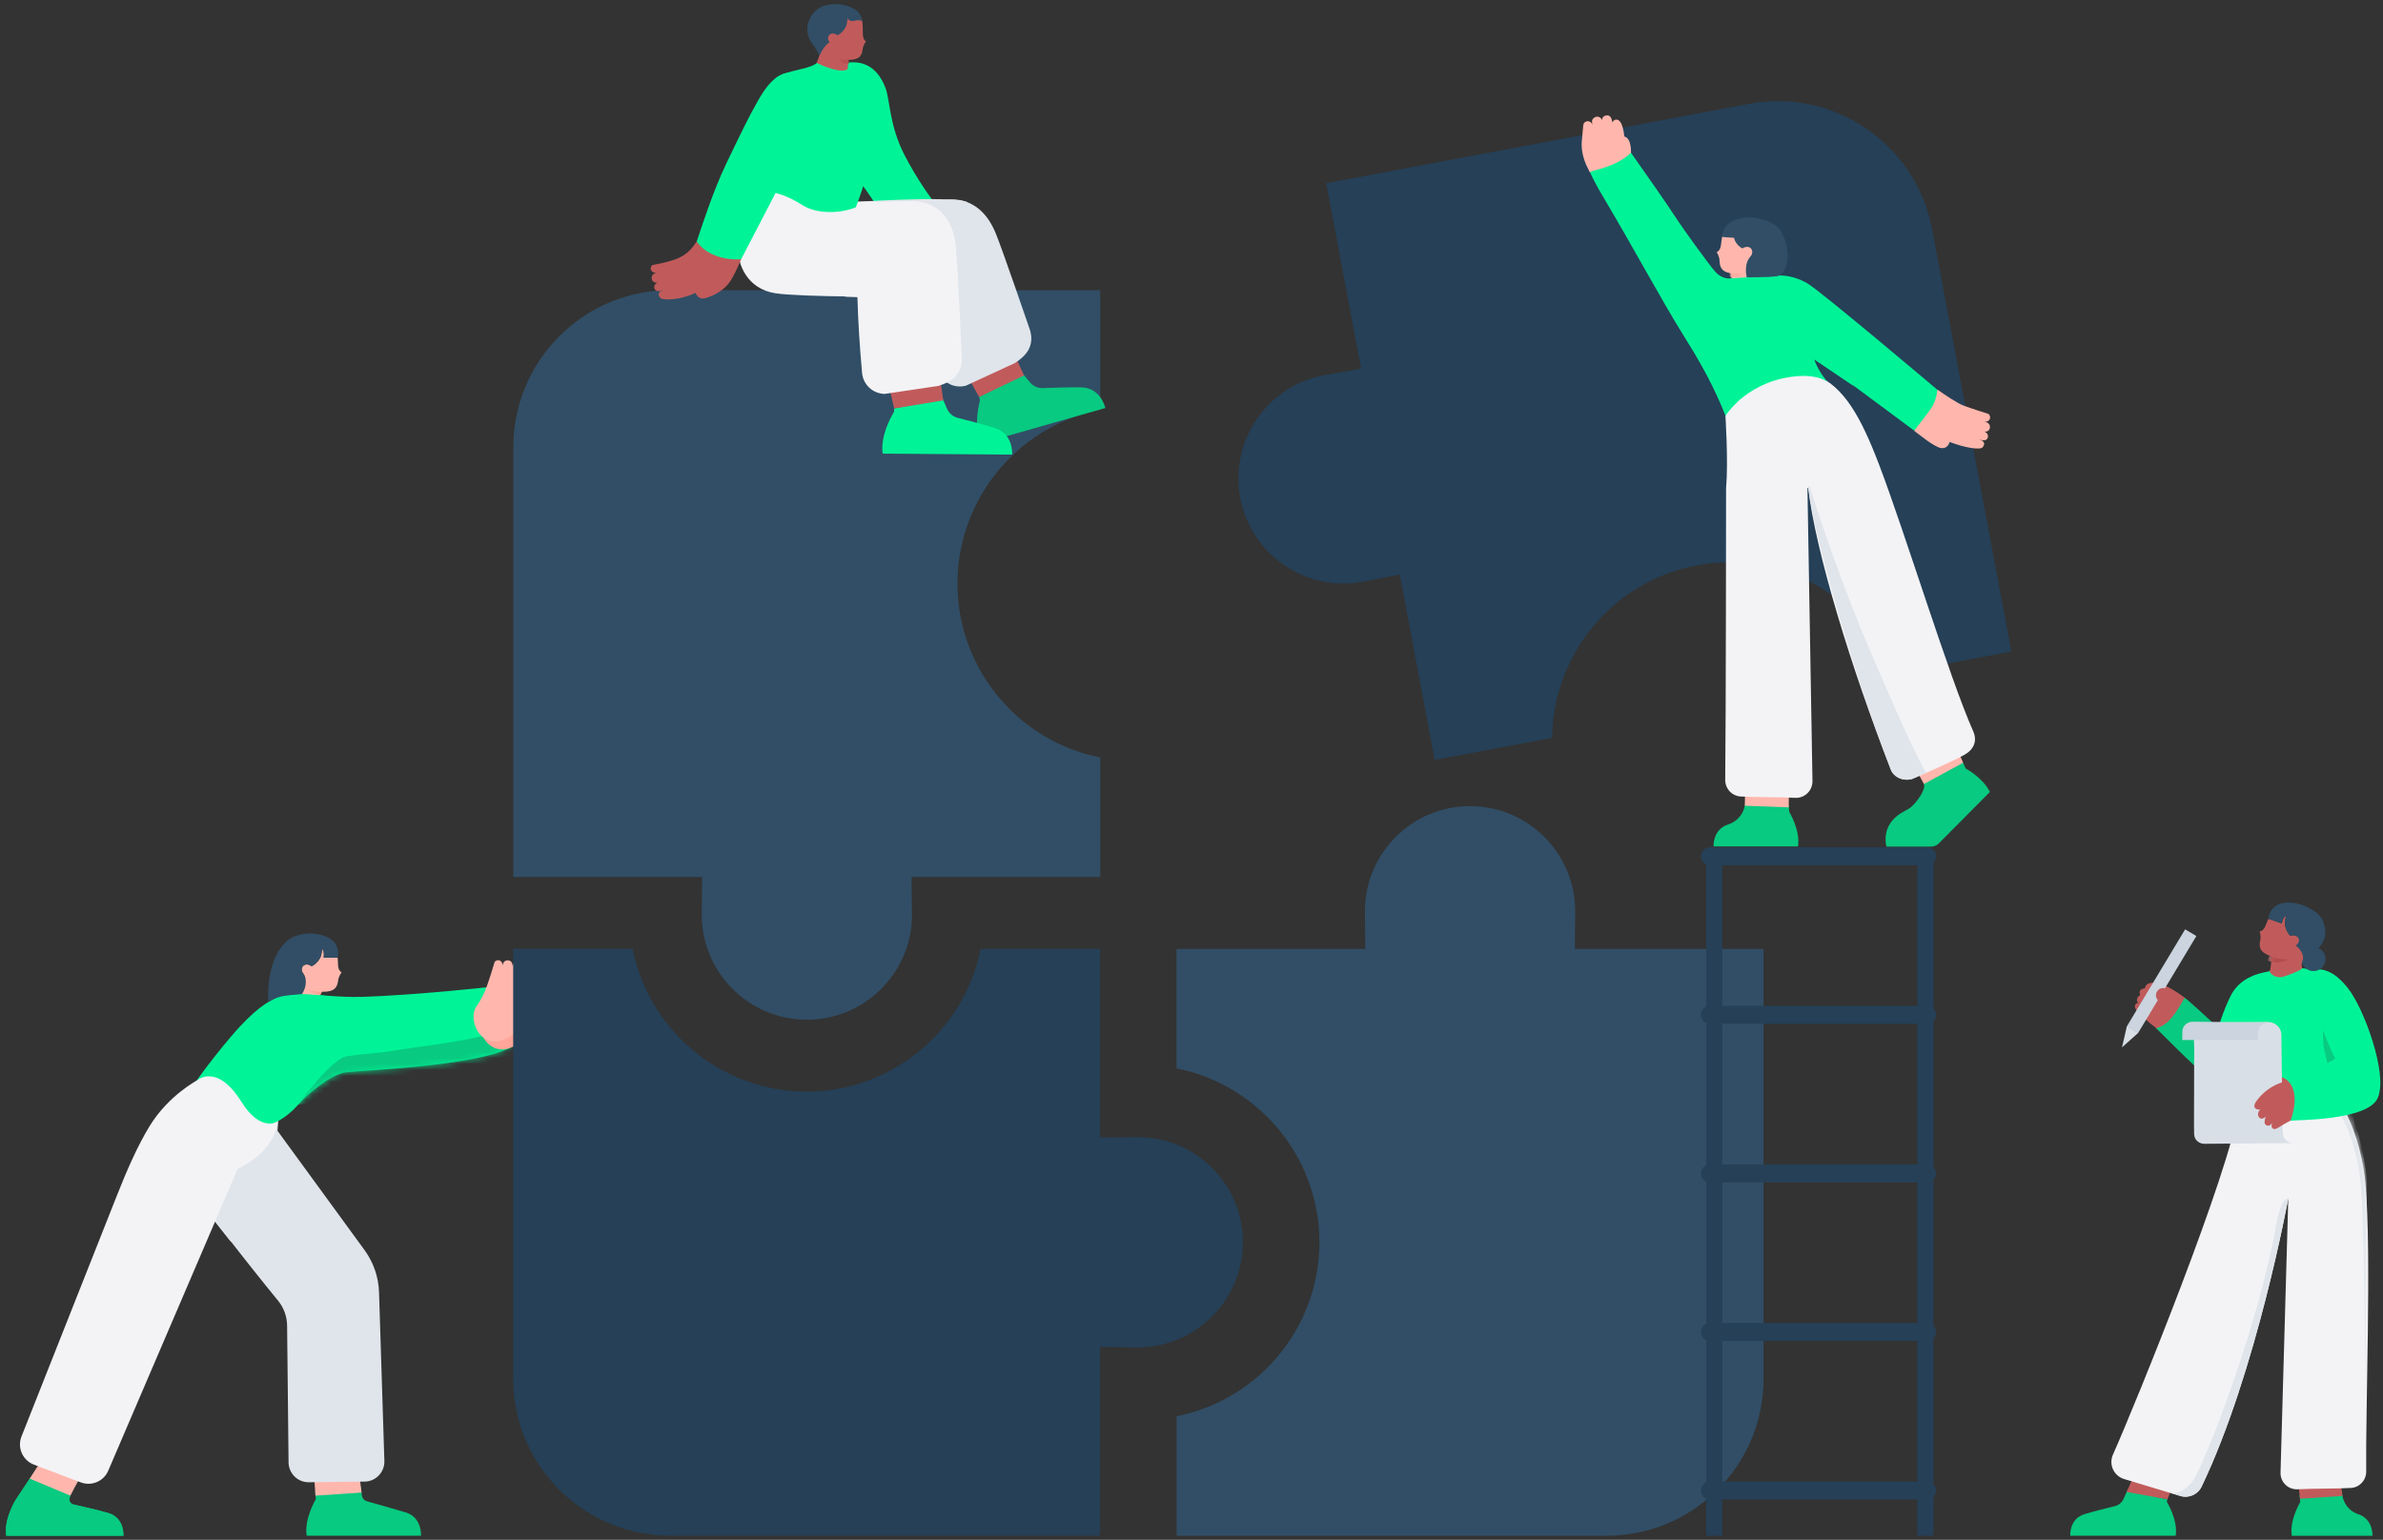
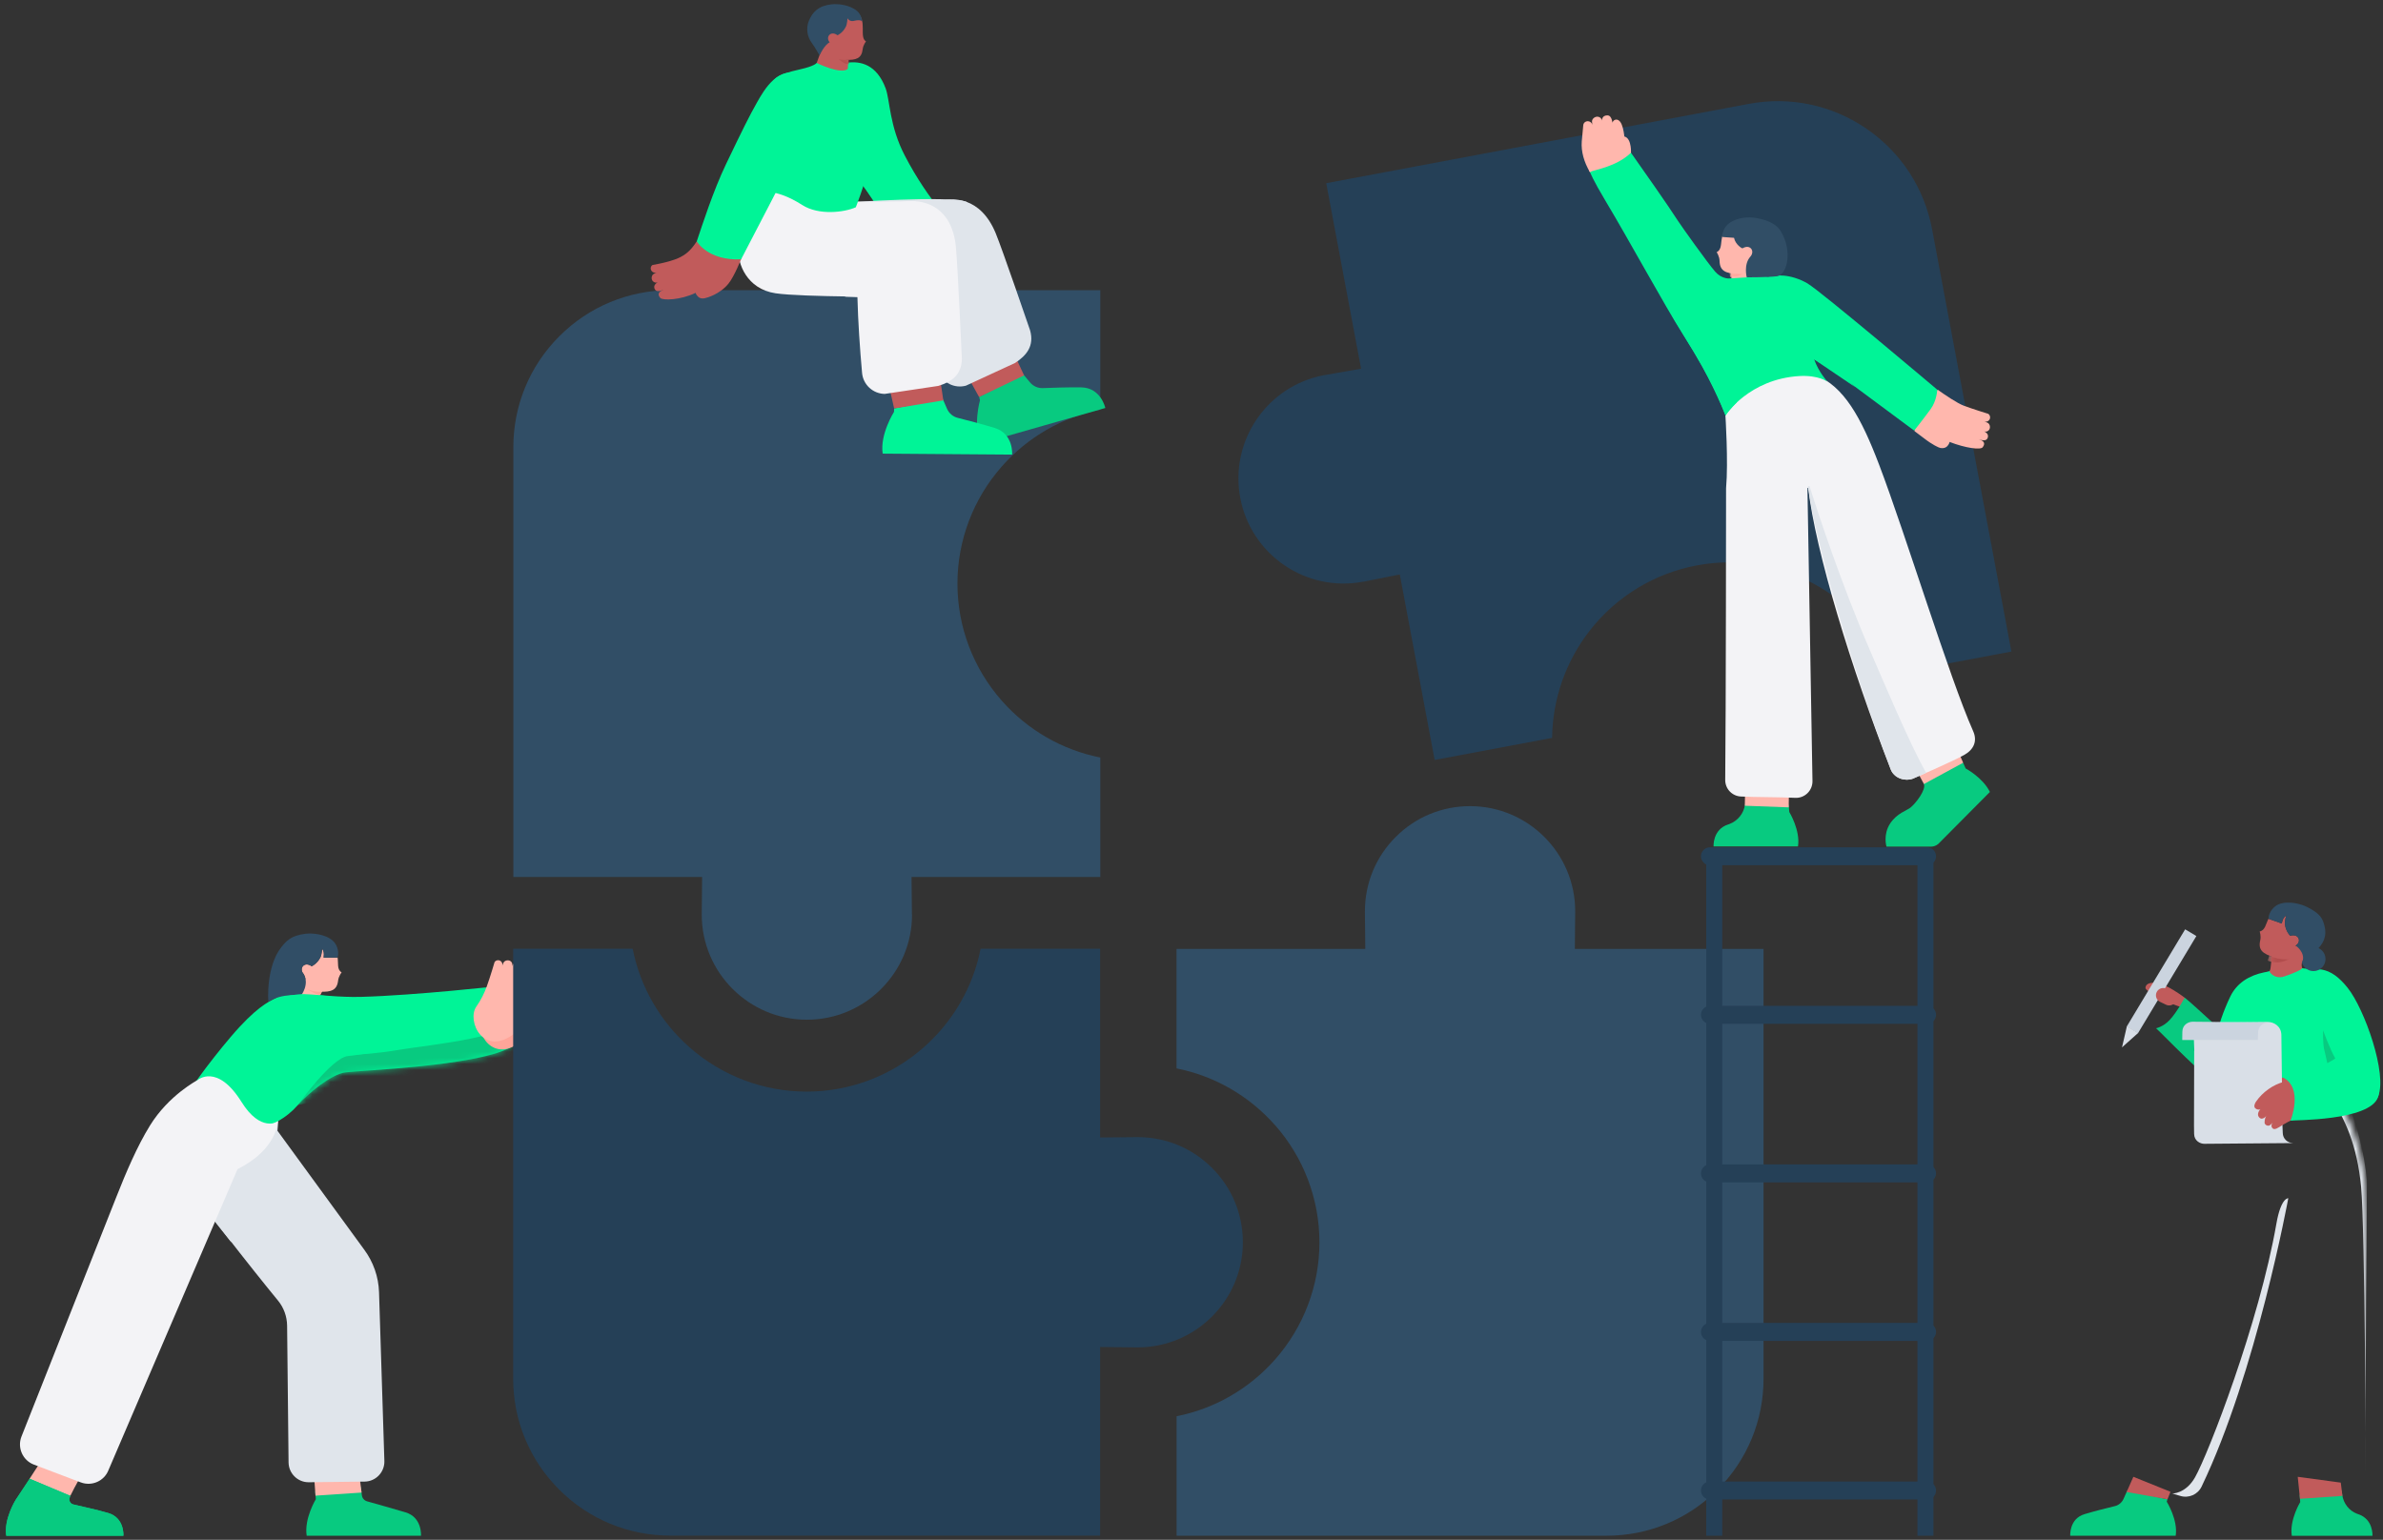
<svg xmlns="http://www.w3.org/2000/svg" width="393" height="254" viewBox="0 0 393 254" fill="none">
  <rect x="0" y="0" width="393" height="254" fill="#333333" stroke="none" />
  <g clip-path="url(#clip0_90_12222)">
    <path d="M69.43 253.33C69.43 253.33 69.65 250.3 66.87 249.47C64.74 248.83 61.89 248.04 60.55 247.66C60.08 247.53 59.74 247.14 59.68 246.66L59.5 245.28L51.98 246L52.09 247.3C52.09 247.3 50.13 250.51 50.58 253.33H69.44H69.43Z" fill="#08CA80" />
    <path d="M59.33 243.83L51.75 242.74L52.03 246.72L59.63 246.21L59.33 243.83Z" fill="#FFB7AD" />
    <path d="M45.77 186.54L60.03 206.09C61.56 208.14 62.43 210.61 62.51 213.16L63.39 240.99C63.45 242.84 61.98 244.38 60.13 244.4L50.93 244.51C49.11 244.53 47.62 243.07 47.59 241.25L47.35 218.68C47.33 217.16 46.8 215.69 45.83 214.52C42.27 210.2 31.06 196.09 29.68 193.2C27.13 187.87 28.87 184.28 28.87 184.28C28.87 184.28 31.61 180.1 39.23 180.21C45.17 180.3 45.09 178.05 45.09 178.05C45.09 178.05 46.52 178.33 45.76 186.54H45.77Z" fill="#E0E5EB" />
    <path d="M38.13 204.91L31.7 196.82L40.62 187.27L38.13 204.91Z" fill="#E0E5EB" />
    <path d="M11.6 246.75C11.6 246.75 12.65 244.57 13.61 243.12L7.16 240.44C7.16 240.44 5.55 242.86 4.88 243.93C4.67 244.26 9.4 246.76 11.59 246.75H11.6Z" fill="#FFB7AD" />
    <path d="M20.35 253.32C20.35 253.32 20.56 250.39 17.87 249.59C15.96 249.02 13.31 248.47 12.09 248.17C11.6 248.05 11.32 247.54 11.49 247.06L11.6 246.75L4.89 243.93L2.58 247.42C2.58 247.42 0.6 250.6 1.03 253.33H20.36L20.35 253.32Z" fill="#08CA80" />
    <path d="M20.35 253.32C20.35 253.32 20.56 250.39 17.87 249.59C15.96 249.02 13.31 248.47 12.09 248.17C11.6 248.05 11.32 247.54 11.49 247.06L11.6 246.75L4.89 243.93L2.58 247.42C2.58 247.42 0.6 250.6 1.03 253.33H20.36L20.35 253.32Z" fill="#08CA80" />
    <path d="M53.15 163.46C51.04 162.59 49.16 160.21 49.16 160.21C49.16 160.21 49.51 162.56 47.96 162.76C47.77 162.79 49.01 164.52 50.23 165.02C51.61 165.58 52.62 165.44 52.56 165.3C52.44 165.05 52.73 164.15 53.15 163.46Z" fill="#FFB7AD" />
    <path d="M52.83 164.1L52.8 164.16C52.8 164.16 52.15 163.99 51.76 163.79C51.37 163.59 50.93 163.37 50.51 162.96C51.14 163.5 52.38 163.14 53.16 163.46C53.04 163.66 52.93 163.88 52.83 164.1Z" fill="#FFA599" />
    <path d="M45.52 164.62C46.139 164.31 48.52 162.56 48.219 163.17C48.219 163.17 49.289 164.62 51.539 164.62C52.52 164.62 52.789 164.2 52.789 164.2C52.84 164.18 55.12 164.29 56.95 165.03C66.609 168.94 82.419 164.39 82.419 164.39C79.769 166.87 85.98 171.85 83.919 172.91C78.21 175.85 59.69 176.57 57.01 176.89C54.609 177.18 50.749 180.44 49.09 182.32C48.16 183.38 47.059 184.28 45.819 184.95C44.779 185.51 43.569 185.94 42.55 185.73C38.13 184.81 29.709 182.75 29.73 182.69C30.349 180.82 34.51 175.21 38.039 171.06C42.15 166.22 44.27 165.24 45.52 164.62Z" fill="#00F497" />
    <mask id="mask0_90_12222" style="mask-type:luminance" maskUnits="userSpaceOnUse" x="29" y="163" width="56" height="23">
      <path d="M45.52 164.62C46.139 164.31 48.52 162.56 48.219 163.17C48.219 163.17 49.289 164.62 51.539 164.62C52.52 164.62 52.789 164.2 52.789 164.2C52.84 164.18 55.12 164.29 56.95 165.03C66.609 168.94 82.419 164.39 82.419 164.39C79.769 166.87 85.98 171.85 83.919 172.91C78.21 175.85 59.69 176.57 57.01 176.89C54.609 177.18 50.749 180.44 49.09 182.32C48.16 183.38 47.059 184.28 45.819 184.95C44.779 185.51 43.569 185.94 42.55 185.73C38.13 184.81 29.709 182.75 29.73 182.69C30.349 180.82 34.51 175.21 38.039 171.06C42.15 166.22 44.27 165.24 45.52 164.62Z" fill="white" />
    </mask>
    <g mask="url(#mask0_90_12222)">
      <path d="M85.739 174.21L49.119 182.29C49.119 182.29 54.719 174.41 57.419 174.2C61.579 173.88 82.319 169.22 82.319 169.22L85.739 174.21Z" fill="#08CA80" />
    </g>
    <path d="M50.04 160.62C50.04 160.62 50.04 160.61 50.03 160.61C49.28 159.72 50.21 158.54 51.39 159.39C51.43 159.42 52.35 158.94 52.86 157.9C53.08 157.44 53.13 156.48 53.13 156.48L53.3 156.82C53.49 157.21 53.39 157.72 53.38 157.98H55.63C55.63 157.98 55.66 157.93 55.67 157.9C55.83 158.91 55.53 159.93 56.34 160.4C56.34 160.4 55.85 161 55.76 161.76C55.58 163.34 54.62 163.66 52.81 163.59C51.79 163.62 50.98 163.33 50.39 163C50.49 162.17 50.46 161.25 50.05 160.63L50.04 160.62Z" fill="#FFB7AD" />
    <path d="M53.37 157.97H55.62C55.93 157.51 55.82 156.02 54.9 155.19C53.6 154.03 51.39 153.91 50.4 154.03C47.91 154.33 47.17 155.3 46.45 156.18C43.82 159.39 44.22 165.27 44.27 165.23C46.56 163.78 49.67 164.19 49.67 164.19C49.67 164.19 51.12 162.32 50.03 160.61C50.03 160.61 50.03 160.6 50.02 160.6C49.27 159.71 50.2 158.53 51.38 159.38C51.42 159.41 52.34 158.93 52.85 157.89C53.07 157.43 53.12 156.47 53.12 156.47L53.29 156.81C53.48 157.2 53.38 157.71 53.37 157.97Z" fill="#314E66" />
    <path d="M86.91 170.77C87.83 169.72 88.64 167.54 88.63 167.25C88.59 166.44 88.18 166.14 87.72 165.97C87.57 165.92 87.44 165.9 87.3 165.9C87.82 162.98 87.66 160.38 87.11 160.1C86.23 159.66 86.02 160.33 85.96 160.6C85.92 160.75 85.87 161.04 85.87 161.04C85.87 161.04 85.91 160.76 85.92 160.58C85.95 160.11 85.83 159.7 85.43 159.59C84.55 159.35 84.37 160.4 84.37 160.4C84.43 160.06 84.24 159.72 83.91 159.58C83.53 159.43 82.97 159.6 82.8 160.04C82.74 160.19 82.67 160.69 82.67 160.69C82.73 160.36 82.54 160.01 82.21 159.88C81.95 159.78 81.68 159.82 81.48 159.98C81.33 160.09 81.25 160.27 81.23 160.46C81.16 161.07 80.93 163.16 80.69 164.65C80.48 165.93 80.14 167.13 79.55 168.42C78.3 171.13 82.32 176.04 86.91 170.77Z" fill="#FFA599" />
    <path d="M50.29 164C52.57 164.07 55.93 164.54 59.59 164.44C68.61 164.19 82.41 162.64 82.41 162.64C81.3 166.1 85.13 165.2 85.67 167.23C86.67 170.91 70.23 172.42 65.92 173.16C59.11 174.34 52.7 174.19 49.81 173.96C46.82 173.72 43.12 173.43 42.59 168.98C42.14 165.19 47.85 163.91 50.28 163.99L50.29 164Z" fill="#00F497" />
    <path d="M84.92 170.41C85.96 169.59 87.22 166.8 87.25 166.53C87.36 165.77 87.02 165.41 86.62 165.17C86.49 165.1 86.37 165.05 86.24 165.03C87.24 162.38 87.45 160.12 87.07 159.57C86.54 158.8 85.87 159.47 85.76 159.7C85.7 159.83 85.75 160.23 85.75 160.23C85.75 160.23 85.84 159.97 85.88 159.81C85.99 159.37 85.95 158.97 85.59 158.8C84.81 158.42 84.46 159.37 84.46 159.37C84.57 159.07 84.46 158.71 84.17 158.53C83.84 158.32 83.29 158.39 83.05 158.77C82.97 158.9 82.82 159.35 82.82 159.35C82.93 159.05 82.82 158.69 82.53 158.51C82.2 158.3 81.76 158.39 81.56 158.72C81.56 158.72 80.86 161.11 80.28 162.71C79.86 163.87 79.33 164.93 78.56 166.04C76.92 168.36 79.71 174.54 84.93 170.41H84.92Z" fill="#FFB7AD" />
    <path d="M39.17 192.87L17.89 242.51C17.18 244.32 15.14 245.22 13.32 244.53L5.59 241.6C3.74 240.9 2.82 238.81 3.54 236.97L19.15 197.54C20.77 193.43 22.61 189.1 24.73 185.67C27.83 180.64 32.6 178.16 32.6 178.16C32.6 178.16 35.81 175.33 39.84 181.79C42.99 186.83 45.78 185.03 45.78 185.03C45.78 185.03 45.79 189.55 39.15 192.87H39.17Z" fill="#F3F3F6" />
    <path d="M150.39 150.87C150.39 150.87 150.39 150.84 150.39 150.83V150.81V150.69L150.35 146.76L150.33 144.67H181.46V124.96C175.2 123.72 169.49 120.44 165.22 115.6C160.5 110.25 157.9 103.39 157.9 96.27C157.9 89.15 160.5 82.29 165.22 76.94C169.49 72.1 175.2 68.82 181.46 67.58V47.87H110.57C103.65 47.87 97.14 50.57 92.25 55.46C87.36 60.35 84.66 66.86 84.66 73.78V144.67H115.79L115.77 146.76L115.73 150.8V150.81C115.73 150.81 115.73 150.85 115.73 150.87C115.73 160.43 123.51 168.21 133.07 168.21C142.63 168.21 150.41 160.43 150.41 150.87H150.39Z" fill="#314E66" />
    <path d="M181.43 222.2L183.52 222.22L187.56 222.26H187.59H187.63C197.19 222.26 204.97 214.48 204.97 204.92C204.97 200.29 203.17 195.93 199.89 192.66C196.61 189.38 192.26 187.58 187.63 187.58H187.59H187.56H187.44L183.52 187.62L181.43 187.64V156.51H161.72C160.48 162.77 157.2 168.48 152.36 172.75C147.01 177.47 140.15 180.07 133.03 180.07C125.91 180.07 119.05 177.47 113.7 172.75C108.86 168.48 105.58 162.77 104.34 156.51H84.63V227.4C84.63 234.32 87.33 240.83 92.22 245.72C97.11 250.61 103.62 253.31 110.54 253.31H181.43V224.28V222.19V222.2Z" fill="#254057" />
    <path d="M210.28 185.6C215 190.95 217.6 197.81 217.6 204.93C217.6 212.05 215 218.91 210.28 224.26C206.01 229.1 200.3 232.38 194.04 233.62V253.33H264.93C271.85 253.33 278.36 250.63 283.25 245.74C288.14 240.85 290.84 234.34 290.84 227.42V156.53H261.81H259.72L259.74 154.44L259.78 150.4V150.39V150.36V150.32C259.78 140.76 252 132.98 242.44 132.98C237.81 132.98 233.45 134.78 230.18 138.06C226.9 141.34 225.1 145.69 225.1 150.32V150.36V150.39V150.51L225.14 154.44L225.16 156.53H194.03V176.24C200.29 177.48 206 180.76 210.27 185.6H210.28Z" fill="#314E66" />
    <path d="M331.72 107.5L318.64 37.83C317.36 31.03 313.51 25.13 307.8 21.22C302.09 17.31 295.19 15.86 288.39 17.14L218.72 30.22L224.08 58.76L224.47 60.82L222.41 61.18L218.43 61.88H218.42C218.42 61.88 218.39 61.88 218.38 61.88C208.98 63.64 202.77 72.72 204.54 82.12C206.3 91.52 215.38 97.73 224.78 95.96C224.79 95.96 224.81 95.96 224.82 95.96H224.83L224.95 95.94L228.8 95.17L230.85 94.76L231.24 96.82L236.6 125.36L255.97 121.72C256.04 115.34 258.21 109.12 262.17 104.03C266.55 98.41 272.82 94.59 279.82 93.27C286.82 91.95 294.04 93.24 300.17 96.89C305.71 100.19 309.99 105.2 312.36 111.12L331.73 107.48L331.72 107.5Z" fill="#254057" />
    <path d="M315.74 71.12C316.17 71.44 316.71 71.84 317.32 72.31C318.69 73.37 319.75 73.86 320.02 73.9C320.78 74.02 321.15 73.68 321.38 73.28C321.46 73.15 321.5 73.03 321.52 72.9C324.16 73.92 326.62 74.25 326.98 73.78C327.55 73.04 326.96 72.72 326.72 72.61C326.59 72.55 326.33 72.45 326.33 72.45C326.33 72.45 326.59 72.54 326.75 72.58C327.19 72.69 327.59 72.66 327.77 72.3C328.15 71.52 327.21 71.16 327.21 71.16C327.51 71.28 327.87 71.16 328.06 70.88C328.27 70.55 328.21 70 327.83 69.76C327.7 69.68 327.25 69.52 327.25 69.52C327.55 69.63 327.91 69.52 328.09 69.24C328.3 68.91 328.21 68.47 327.89 68.26C327.89 68.26 325.51 67.53 323.91 66.94C322.75 66.51 320.67 65.08 319.56 64.29C319.1 64.66 315.26 67.91 315.74 71.11V71.12Z" fill="#FFB7AD" />
    <path d="M311.11 139.63C311.11 139.63 310.51 137.66 311.74 135.81C312.85 134.15 314.46 133.71 315.07 133.22C315.99 132.48 317.66 130.26 317.29 129.34C316.61 127.63 323.76 125.83 323.76 125.83L324.17 126.76C324.17 126.76 327 128.26 328.17 130.64L319.66 139.21C319.32 139.5 318.89 139.66 318.45 139.66H311.11V139.63Z" fill="#08CA80" />
    <path d="M314.7 124.52L322.46 122.86L323.76 125.82L317.29 129.33L314.7 124.52Z" fill="#FFB7AD" />
    <path d="M282.6 139.62C282.6 139.62 282.41 136.83 285.03 135.99C285.09 135.97 285.15 135.95 285.21 135.93C286.58 135.42 287.59 134.17 287.78 132.73H294.98L295.09 133.95C295.09 133.95 296.94 136.97 296.52 139.63H282.6V139.62Z" fill="#08CA80" />
    <path d="M287.8 130.43L295.04 129.45L294.99 133.18L287.75 132.91L287.8 130.43Z" fill="#FFB7AD" />
    <path d="M284.66 80.54C285.05 76.16 284.55 68.49 284.55 68.49C285.48 64.75 292.32 62.02 292.32 62.02C292.32 62.02 293.57 59.59 299.35 61.84C304.09 63.68 306.93 68.87 309.89 76.63C314.24 88.05 321.46 111.73 325.41 120.61C326.14 122.25 325.51 123.65 323.94 124.53C321.92 125.66 315.39 128.48 315.39 128.48C313.97 128.92 312.34 128.3 311.81 126.92C305.27 110.11 299.42 91.02 298.21 80.53C298.21 80.45 298.08 80.46 298.08 80.53L298.91 128.83C298.94 130.42 297.62 131.7 296.04 131.61C293.45 131.47 289.58 131.52 287.09 131.39C285.63 131.31 284.5 130.1 284.52 128.64C284.64 118.16 284.66 80.59 284.66 80.55V80.54Z" fill="#F3F3F6" />
    <mask id="mask1_90_12222" style="mask-type:luminance" maskUnits="userSpaceOnUse" x="285" y="43" width="6" height="6">
      <path d="M285.43 44.46C287.79 44.49 290.47 43.5 290.47 43.5C290.47 43.5 290.47 44.94 290.84 45.93C290.91 46.12 289.26 46.44 287.4 47.1C285.95 47.61 286.22 48.34 285.85 48.15C285.59 48.02 285.55 45.28 285.43 44.46Z" fill="white" />
    </mask>
    <g mask="url(#mask1_90_12222)">
      <path d="M285.25 44.75C287.97 44.75 288.43 42.83 288.43 42.83C288.43 42.83 288.52 45.22 286.47 45.53C285.63 45.65 285.94 45.61 285.32 45.7C285.32 45.7 285.23 44.75 285.25 44.75Z" fill="#FFB7AD" />
    </g>
    <path d="M285.43 44.46C287.79 44.49 290.47 43.5 290.47 43.5C290.47 43.5 290.47 44.94 290.84 45.93C290.91 46.12 289.26 46.44 287.4 47.1C285.95 47.61 286.22 48.34 285.85 48.15C285.59 48.02 285.55 45.28 285.43 44.46Z" fill="#FFB7AD" />
    <mask id="mask2_90_12222" style="mask-type:luminance" maskUnits="userSpaceOnUse" x="285" y="43" width="6" height="6">
      <path d="M285.43 44.46C287.79 44.49 290.47 43.5 290.47 43.5C290.47 43.5 290.47 44.94 290.84 45.93C290.91 46.12 289.26 46.44 287.4 47.1C285.95 47.61 286.22 48.34 285.85 48.15C285.59 48.02 285.55 45.28 285.43 44.46Z" fill="white" />
    </mask>
    <g mask="url(#mask2_90_12222)">
      <path d="M285.25 44.75C287.97 44.75 288.43 42.83 288.43 42.83C288.43 42.83 288.52 45.22 286.47 45.53C285.63 45.65 285.94 45.61 285.32 45.7C285.32 45.7 285.23 44.75 285.25 44.75Z" fill="#FFA599" />
    </g>
    <path d="M285.279 37.44C285.279 37.44 289.109 35.87 288.789 37.7C288.599 38.82 288.299 40.13 289.389 39.69C290.299 39.32 290.579 41.52 289.689 42.42C289.199 42.92 290.259 43.96 290.259 43.96C290.259 43.96 288.819 45.45 286.479 45.18C284.599 45.1 283.629 44.69 283.589 43.05C283.569 42.26 283.109 41.6 283.109 41.6C284.499 40.92 283.109 38.58 285.289 37.45L285.279 37.44Z" fill="#FFB7AD" />
    <path d="M298.13 46.77C295.15 45.07 292.79 45.38 291.59 45.64C291.24 45.57 291.02 45.57 291.02 45.57C291.02 45.57 288.06 45.75 285.1 45.94C285.1 45.94 283.88 45.97 282.88 44.83C281.64 43.42 277.29 37.3 276.78 36.51C275.12 33.92 270.77 27.74 268.98 25.2C268.42 24.41 267.17 22.77 264.1 25.35C262.87 26.38 262.2 28.35 262.2 28.35C262.2 28.35 262.69 29.66 264.75 33.09C268.63 39.56 274.52 50.39 277.49 55.07C282.67 63.21 283.81 66.65 284.55 68.5C284.55 68.5 288.44 62.52 296.75 62.03C299.89 61.85 301.37 62.95 301.37 62.95C301.37 62.95 299.91 61.37 299.18 59.25C301.85 60.77 304.35 62.62 304.35 62.62L315.68 71.03C315.68 71.03 316.88 69.55 318.4 67.48C319.42 66.09 319.49 64.28 319.49 64.28C319.49 64.28 300.19 47.96 298.12 46.78L298.13 46.77Z" fill="#00F497" />
    <path d="M268.98 25.2C269 24.98 269.05 22.08 267.32 22.55C266.58 22.75 262.38 21.1 261.29 21.96C260.87 22.29 262.64 25.01 262.95 25.05C264.81 25.23 261.19 27.41 262.21 28.37C262.75 28.04 266.48 27.59 268.97 25.21L268.98 25.2Z" fill="#FFB7AD" />
    <path d="M266.92 19.82C266.22 19.48 265.89 20.17 265.93 20.28C265.93 20.28 265.89 20 265.84 19.83C265.72 19.38 265.49 19.02 265.06 19.03C264.13 19.05 264.2 19.89 264.2 19.89C264.16 19.56 263.87 19.28 263.5 19.25C263.08 19.21 262.59 19.53 262.55 19.99C262.54 20.15 262.62 20.64 262.62 20.64C262.57 20.31 262.29 20.03 261.93 20C261.51 19.96 261.14 20.25 261.11 20.65C261.11 20.65 260.91 22.73 260.86 23.34C260.74 24.98 261.22 26.71 262.19 28.36C262.68 28.56 265.11 24.05 267.95 23.29C267.95 23.29 267.83 20.29 266.91 19.84L266.92 19.82Z" fill="#FFB7AD" />
    <path d="M284 39.09C284 38.72 284.2 37.56 285.11 36.87C286.55 35.78 288.52 35.77 289.55 35.95C291.77 36.32 293.03 37.09 293.65 38.09C295.71 41.41 294.73 45.36 293.06 45.57C291.58 45.75 288.07 45.75 288.07 45.75C288.07 45.75 287.51 43.63 288.66 42.34C289.47 41.44 288.65 40.19 287.36 40.97C287.32 41 286.21 40.38 285.97 39.23L283.99 39.09H284Z" fill="#314E66" />
    <path d="M299.14 59.26C299.14 59.26 297.39 54.46 296.74 53.36C298.92 56.21 301.9 60.36 305.95 63.86L299.13 59.25L299.14 59.26Z" fill="#00F497" />
    <path d="M298.45 80.29C299.66 84.11 303.53 96.03 308.41 107.32C310.49 112.12 314.99 122.83 317.66 127.48C317.66 127.48 317.21 127.68 316.56 127.98C315.86 128.28 315.4 128.47 315.4 128.47C313.98 128.91 312.35 128.29 311.82 126.91C304.73 108.43 299.08 87.39 298.28 80.89C298.28 80.84 298.24 80.82 298.2 80.81L298.17 80.34C298.16 80.16 298.41 80.11 298.47 80.28L298.45 80.29Z" fill="#E0E5EB" />
    <path d="M284.56 68.57V68.49C284.56 68.49 282.63 63.6 279.62 58.52C278.73 57.03 277.05 54.26 275.75 52.07C280.11 57.78 284.96 60.97 286.42 66.39C286.42 66.41 285.33 67.41 284.57 68.56L284.56 68.57Z" fill="#00F497" />
    <path fill-rule="evenodd" clip-rule="evenodd" d="M281.39 253.33V141.25H284.03V253.33H281.39Z" fill="#254057" />
    <path fill-rule="evenodd" clip-rule="evenodd" d="M316.22 253.33V141.25H318.86V253.33H316.22Z" fill="#254057" />
    <path d="M317.81 139.77H282C281.182 139.77 280.52 140.433 280.52 141.25C280.52 142.067 281.182 142.73 282 142.73H317.81C318.627 142.73 319.29 142.067 319.29 141.25C319.29 140.433 318.627 139.77 317.81 139.77Z" fill="#254057" />
    <path d="M317.81 165.92H282C281.182 165.92 280.52 166.583 280.52 167.4C280.52 168.217 281.182 168.88 282 168.88H317.81C318.627 168.88 319.29 168.217 319.29 167.4C319.29 166.583 318.627 165.92 317.81 165.92Z" fill="#254057" />
    <path d="M317.81 192.08H282C281.182 192.08 280.52 192.743 280.52 193.56C280.52 194.377 281.182 195.04 282 195.04H317.81C318.627 195.04 319.29 194.377 319.29 193.56C319.29 192.743 318.627 192.08 317.81 192.08Z" fill="#254057" />
    <path d="M317.81 218.23H282C281.182 218.23 280.52 218.893 280.52 219.71C280.52 220.527 281.182 221.19 282 221.19H317.81C318.627 221.19 319.29 220.527 319.29 219.71C319.29 218.893 318.627 218.23 317.81 218.23Z" fill="#254057" />
    <path d="M317.81 244.39H282C281.182 244.39 280.52 245.053 280.52 245.87C280.52 246.687 281.182 247.35 282 247.35H317.81C318.627 247.35 319.29 246.687 319.29 245.87C319.29 245.053 318.627 244.39 317.81 244.39Z" fill="#254057" />
    <path d="M139.799 25.6C136.989 19.49 135.439 12.01 135.439 12.01C135.439 12.01 143.119 6.75 146.049 14.55C146.779 16.48 146.659 20.76 149.219 25.67C153.219 33.37 157.639 37.53 157.639 37.53C154.359 37.35 151.249 41.86 151.249 41.86C147.449 37.67 143.419 33.47 139.799 25.6Z" fill="#00F497" />
    <path d="M157.65 37.52C154.18 36.6 151.58 41.36 151.26 41.85C152.15 42.87 153.78 44.94 154.33 46.05C155.08 47.58 156.04 49.87 156.04 49.87C156.28 50.17 156.72 50.22 157.03 49.97C157.3 49.76 157.37 49.39 157.23 49.1C157.23 49.1 157.43 49.53 157.52 49.65C157.8 50.01 158.35 50.01 158.66 49.77C158.93 49.56 159 49.19 158.86 48.9C158.86 48.9 159.31 49.81 160.05 49.35C160.39 49.14 160.38 48.74 160.22 48.31C160.16 48.15 160.05 47.91 160.05 47.91C160.05 47.91 160.18 48.16 160.25 48.28C160.38 48.5 160.76 49.06 161.44 48.42C161.86 48.02 161.3 45.61 160.02 43.09C160.14 43.06 160.26 43 160.38 42.91C160.75 42.63 161.05 42.24 160.86 41.49C160.79 41.23 158.04 37.92 157.68 37.52H157.65Z" fill="#C15B5B" />
    <path d="M182.29 67.31C182.29 67.31 181.58 63.95 178.31 63.9C176.06 63.87 173.48 63.96 171.98 64.02C171.17 64.05 170.4 63.71 169.88 63.09L168.72 61.71L161.48 65.48L161.62 66.02C161.62 66.02 160.41 70.23 161.77 73.16L182.3 67.3L182.29 67.31Z" fill="#08CA80" />
    <path d="M167.24 58.36L158.82 60.7L161.47 65.49L168.89 61.93L167.24 58.36Z" fill="#C15B5B" />
    <path d="M154.29 33.42C150.7 34.82 148.47 37.92 148.8 42C149.13 46.14 151.77 53.78 154.75 61.34C155.46 63.15 157.43 64.13 159.3 63.62L167.41 59.87C169.27 58.65 170.61 57.09 169.88 54.49C169.88 54.49 165.29 41.07 164.2 38.45C161.73 32.48 157.08 32.33 154.28 33.42H154.29Z" fill="#E0E5EB" />
    <path d="M124.3 38.1L124.04 35.46C124.04 35.46 134.47 22.74 137.06 29.24C137.68 30.79 138.36 31.9 138.82 32.55C139.12 32.97 139.56 33.26 140.07 33.37C140.07 33.37 156.22 32.27 159.26 33.25C162.09 34.17 154.56 49.52 154.56 49.52L139.44 48.95L124.3 38.1Z" fill="#E0E5EB" />
    <path d="M166.92 74.99C166.92 74.99 167.19 71.57 164.06 70.6C161.91 69.94 159.41 69.3 157.95 68.93C157.17 68.74 156.52 68.19 156.19 67.45L155.47 65.8L147.46 67.38L147.44 67.94C147.44 67.94 145.09 71.64 145.57 74.83L166.92 74.99Z" fill="#00F497" />
    <path d="M155 62.16L146.25 62.04L147.46 67.38L155.57 66.05L155 62.16Z" fill="#C15B5B" />
    <path d="M149.58 33.2C145.74 33.53 142.67 35.64 141.83 39.65C140.98 43.71 141.44 53.41 142.17 61.51C142.34 63.45 143.95 64.94 145.9 64.98L154.74 63.66C156.86 63.02 158.6 61.89 158.63 59.19C158.63 59.19 157.93 43.4 157.63 40.58C156.94 34.16 152.58 32.94 149.59 33.2H149.58Z" fill="#F3F3F6" />
    <path d="M121.779 41.14C122.099 36.09 125.029 31.77 125.029 31.77C125.169 32.12 125.429 28.51 127.079 28.65C130.899 28.97 131.279 31.65 136.169 32.93C138.409 33.51 150.869 33.18 150.869 33.18C153.699 34.1 148.639 48.95 148.639 48.95C148.639 48.95 132.279 49.03 127.909 48.38C123.119 47.67 121.639 43.42 121.779 41.14Z" fill="#F3F3F6" />
    <path d="M141.68 29.81L143.78 32.62L144.34 23.13C144.34 23.13 142.18 25.52 138.04 26.29C136.84 26.51 141.68 29.81 141.68 29.81Z" fill="#00F497" />
    <path d="M139.96 9.85C137.84 9.71 135.79 7.37 135.79 7.37L134.68 10.4C134.68 10.4 137.21 13.48 138.44 13.56C139.22 13.61 139.7 13.05 139.7 13.05C139.7 13.05 139.89 12.55 139.83 11.91C139.79 11.53 139.84 10.37 139.96 9.84V9.85Z" fill="#C15B5B" />
    <mask id="mask3_90_12222" style="mask-type:luminance" maskUnits="userSpaceOnUse" x="134" y="7" width="6" height="7">
      <path d="M139.96 9.85C137.84 9.71 135.79 7.37 135.79 7.37L134.68 10.4C134.68 10.4 137.21 13.48 138.44 13.56C139.22 13.61 139.7 13.05 139.7 13.05C139.7 13.05 139.89 12.55 139.83 11.91C139.79 11.53 139.84 10.37 139.96 9.84V9.85Z" fill="white" />
    </mask>
    <g mask="url(#mask3_90_12222)">
      <path d="M140.159 9.85C138.069 9.7 137.189 8.5 137.189 8.5C137.189 8.5 138.269 9.91 139.179 10.39C139.549 10.58 140.049 10.59 140.049 10.59C140.049 10.59 140.179 9.85 140.159 9.85Z" fill="#B24D4D" />
    </g>
    <path d="M141.23 2.06C141.23 2.06 137.73 1.13 137.88 2.83C137.97 3.88 138.15 5.1 137.18 4.61C136.38 4.2 134.54 5.59 135.29 6.48C135.71 6.97 135.67 8.63 135.67 8.63C135.67 8.63 137.27 9.94 139.45 9.87C141.18 9.94 142.1 9.64 142.27 8.13C142.35 7.41 142.82 6.83 142.82 6.83C141.6 6.1 143.15 3.26 141.23 2.06Z" fill="#C15B5B" />
    <path d="M125.03 31.77C125.03 31.77 127.58 30.79 132.31 33.82C135.03 35.56 139.23 35.04 141.14 34.19C141.14 34.19 146.31 21.07 144.5 16.15C143.57 12.46 140.07 10.58 140.09 10.66C140.22 11.12 140.18 11.06 139.86 11.34C138.71 12.39 134.68 10.38 134.68 10.38C134.68 10.38 134.42 10.89 131.9 11.45C127.95 12.33 127.43 13.01 127.22 14.4C127.22 14.4 125.99 28.64 125.02 31.76L125.03 31.77Z" fill="#00F497" />
    <path d="M142.2 3.55C142.2 3.55 142.11 2.44 141.35 1.81C140.07 0.75 138.12 0.61 137.17 0.71C135.04 0.93 134 1.95 133.39 3.45C132.88 4.71 133.14 6.11 133.9 7.11C134.31 7.65 135.16 9.13 135.16 9.13C135.16 9.13 135.93 7.42 136.83 6.98C136.09 6.13 136.99 4.98 138.11 5.81C138.15 5.84 139.03 5.38 139.51 4.38C139.72 3.94 139.77 3.02 139.77 3.02C139.95 3.33 140.34 3.57 140.84 3.44C141.97 3.16 142.2 3.54 142.2 3.54V3.55Z" fill="#314E66" />
    <path d="M122.22 42.78C123.23 39.33 116.71 38.29 114.91 39.81C113.86 41.42 113.02 42.04 111.9 42.56C110.35 43.27 107.59 43.72 107.59 43.72C107.28 43.95 107.23 44.39 107.47 44.71C107.68 44.98 108.04 45.07 108.33 44.93C108.33 44.93 107.9 45.12 107.77 45.21C107.41 45.48 107.39 46.03 107.63 46.34C107.84 46.61 108.2 46.7 108.49 46.56C108.49 46.56 107.57 46.99 108.01 47.74C108.21 48.08 108.62 48.08 109.04 47.94C109.2 47.89 109.45 47.78 109.45 47.78C109.45 47.78 109.2 47.9 109.07 47.97C108.85 48.1 108.28 48.46 108.9 49.15C109.29 49.58 112.17 49.53 114.72 48.31C114.75 48.43 114.81 48.55 114.89 48.67C115.16 49.05 115.54 49.36 116.29 49.18C116.56 49.12 118.72 48.56 120.16 46.76C121.1 45.59 122.21 42.78 122.21 42.78H122.22Z" fill="#C15B5B" />
    <path d="M124.87 16.85C126.01 14.83 128.45 10.59 132.08 12.46C136.95 14.97 134.88 18.26 133.56 20.88C132.33 23.33 122.22 42.78 122.22 42.78C116.7 43.02 114.91 39.81 114.91 39.81C115.81 37.14 117.61 31.51 119.75 27.04C122.56 21.19 123.5 19.28 124.87 16.85Z" fill="#00F497" />
    <path d="M341.42 253.33C341.42 253.33 341.22 250.54 343.78 249.77C345.53 249.24 347.58 248.74 348.77 248.45C349.41 248.3 349.94 247.85 350.21 247.25L350.81 245.91L357.46 247.32L357.33 247.7C357.33 247.7 359.22 250.73 358.81 253.33H341.42Z" fill="#08CA80" />
    <path d="M351.83 243.61L357.95 246.08L357.46 247.32L350.72 246.12L351.83 243.61Z" fill="#C15B5B" />
    <path d="M391.26 253.33C391.26 253.33 391.44 250.6 388.9 249.77C388.84 249.75 388.78 249.73 388.73 249.71C387.4 249.21 386.47 247.99 386.28 246.58L386.19 245.91L379.25 246.58L379.35 247.78C379.35 247.78 377.55 250.74 377.96 253.34H391.26V253.33Z" fill="#08CA80" />
    <path d="M386.039 244.57L378.939 243.61L379.309 247.24L386.309 246.76L386.039 244.57Z" fill="#C15B5B" />
-     <path d="M390.12 195.33C389.84 191.95 388.81 187.27 386.82 183.46C384.93 179.84 383.09 178.4 383.09 178.4C383.09 178.4 379.63 177.36 374.62 180.81C370.18 183.87 369.13 183.02 369.13 183.02C367.84 192.97 352.34 231.25 348.46 239.96C347.74 241.57 348.6 243.45 350.28 243.97L359.56 246.77C360.95 247.2 362.45 246.55 363.08 245.24C372.11 226.44 377.38 197.67 377.38 197.67L376.1 242.94C376.07 244.5 377.36 245.75 378.92 245.67C381.46 245.53 385.26 245.59 387.7 245.45C389.13 245.37 390.24 244.18 390.23 242.75C390.11 232.46 391.11 207.15 390.12 195.34V195.33Z" fill="#F3F3F6" />
    <mask id="mask4_90_12222" style="mask-type:luminance" maskUnits="userSpaceOnUse" x="348" y="178" width="43" height="69">
      <path d="M390.12 195.33C389.84 191.95 388.81 187.27 386.82 183.46C384.93 179.84 383.09 178.4 383.09 178.4C383.09 178.4 379.63 177.36 374.62 180.81C370.18 183.87 369.13 183.02 369.13 183.02C367.84 192.97 352.34 231.25 348.46 239.96C347.74 241.57 348.6 243.45 350.28 243.97L359.56 246.77C360.95 247.2 362.45 246.55 363.08 245.24C372.11 226.44 377.38 197.67 377.38 197.67L376.1 242.94C376.07 244.5 377.36 245.75 378.92 245.67C381.46 245.53 385.26 245.59 387.7 245.45C389.13 245.37 390.24 244.18 390.23 242.75C390.11 232.46 391.11 207.15 390.12 195.34V195.33Z" fill="white" />
    </mask>
    <g mask="url(#mask4_90_12222)">
      <path d="M390.34 194.66C389.96 190.36 388.65 185.21 387.05 181.61C386.09 179.45 382.61 177.67 382.61 177.67C382.61 177.67 382.8 177.81 381.35 177.81C380.86 177.81 388.11 182.04 389.39 195.77C390.03 202.67 390.18 244.1 390.16 242.67C390.04 232.38 390.35 194.7 390.35 194.66H390.34Z" fill="#E0E5EB" />
    </g>
    <path d="M358.22 246.36L359.56 246.76C360.95 247.19 362.45 246.54 363.08 245.23C372.11 226.43 377.38 197.66 377.38 197.66C377.38 197.66 376.18 197.5 375.42 201.85C372.55 218.29 364.2 239.79 362.01 243.68C360.46 246.43 358.22 246.37 358.22 246.37V246.36Z" fill="#E0E5EB" />
    <path d="M360.39 166.04C360.05 166.54 357.13 165.14 356.53 164.73C355.93 164.32 353.74 163.49 353.83 162.89C353.96 161.92 355.64 161.79 357.76 162.93C358.73 163.45 359.86 164.24 360.31 164.59C360.31 164.59 360.64 165.67 360.39 166.04Z" fill="#C15B5B" />
-     <path d="M352.19 165.66C352.36 165.43 352.69 165.4 352.93 165.54C352.93 165.54 352.52 165.39 352.48 165.27C352.24 164.45 352.97 164.16 352.97 164.16C352.97 164.16 352.73 163.73 352.97 163.37C353.21 163.01 353.75 163.05 353.75 163.05C353.75 163.05 353.71 162.29 354.8 162.24C356.67 162.15 358.29 164.05 359.54 165.26C360.43 166.12 359.4 167.31 358.51 168.19C357.52 169.17 356.83 170.48 356.66 170.37C355.22 169.39 354 168.32 352.94 167.31C351.98 166.39 351.97 165.98 352.2 165.67L352.19 165.66Z" fill="#C15B5B" />
    <path d="M368.82 181.63C362.94 177.33 356.89 170.78 355.57 169.62C355.57 169.62 356.75 169.4 357.82 168.25C359.09 166.89 360.27 164.57 360.3 164.59C361.5 165.4 370.35 173.91 372.96 175.73L368.81 181.63H368.82Z" fill="#08CA80" />
    <path d="M350.74 169.33L351.68 169.9L352.59 170.44L362.22 154.41L360.37 153.3L350.74 169.33Z" fill="#CBD4DF" />
    <path d="M349.96 172.77L352.61 170.4L350.76 169.29L349.96 172.77Z" fill="#D9DFE7" />
    <path d="M356.232 165.262L357.213 165.736C357.81 166.024 358.528 165.774 358.816 165.177C359.104 164.581 358.854 163.863 358.258 163.575L357.276 163.101C356.679 162.812 355.962 163.062 355.674 163.659C355.385 164.256 355.635 164.973 356.232 165.262Z" fill="#C15B5B" />
    <path d="M379.49 159.64C379.68 159.82 381.65 159.85 381.65 159.85L382.84 159.93C384.43 160.19 385.77 161.2 387.17 162.95C389.96 166.43 393.76 177.21 392.19 180.87C391.49 182.5 389.25 181.58 385.42 177.38C383.09 174.82 383.33 171.79 383.33 171.79C383.33 171.79 383.56 174.82 384.96 176.68C386.36 178.54 381.44 179.04 375.74 179.04L375.85 181.28C370.15 181.28 366.16 178.25 366.16 178.25L366.31 177.42L364.59 174.67C364.59 174.67 365.47 169.23 367.81 164.4C368.9 162.14 370.93 160.9 373.43 160.39C373.84 160.31 374.72 160.22 374.84 159.66C374.84 159.65 374.57 160.7 376.28 160.7C378.18 160.7 379.5 159.64 379.5 159.64H379.49Z" fill="#00F497" />
    <path d="M376.535 179.883C377.337 179.537 377.8 178.826 377.57 178.293C377.341 177.761 376.505 177.609 375.704 177.954C374.903 178.3 374.439 179.011 374.669 179.544C374.898 180.077 375.734 180.228 376.535 179.883Z" fill="#C15B5B" />
    <path d="M378.17 188.55C377.24 188.55 376.48 187.82 376.47 186.89L376.42 185.66L376.24 170.73C376.22 169.25 374.96 168.57 374.01 168.58L362.8 168.7L361.83 168.74C363.05 168.73 361.78 169.7 361.79 170.92L361.88 173.27C361.86 173.4 361.85 173.52 361.86 173.65L361.83 185.66L361.85 187.04C361.86 188.17 362.83 188.69 363.55 188.68L378.16 188.56L378.17 188.55Z" fill="#D9DFE7" />
    <path d="M372.35 171.55L372.4 170.32C372.4 169.39 373.17 168.65 374.1 168.66L361.61 168.54C360.89 168.54 359.92 169.05 359.91 170.18L359.89 171.56H372.35V171.55Z" fill="#CBD4DF" />
    <path d="M374.73 186.05C374.52 185.79 374.59 185.4 374.82 185.17C374.82 185.17 374.5 185.51 374.37 185.6C374 185.85 373.47 185.56 373.47 185.17C373.47 184.7 373.59 184.24 373.82 184.01C373.82 184.01 373.11 184.96 372.56 184.3C372.31 184 372.31 183.54 372.72 183.04C372.83 182.91 373.13 182.67 373.13 182.67C373.13 182.67 372.84 182.97 372.71 183.01C372.44 183.08 372.13 183.02 371.91 182.79C371.66 182.52 371.84 182.04 372.06 181.72C373.12 180.18 374.87 178.9 376.73 178.44C378.14 178.09 378.33 179.02 379.06 180.3C379.86 181.72 379.66 184.37 379.41 184.37C378.25 184.37 376.26 185.69 375.91 185.91C375.21 186.36 374.92 186.3 374.74 186.06L374.73 186.05Z" fill="#C15B5B" />
    <path d="M376.51 177.74C376.44 177.7 384.31 175.83 386.03 174.01C387.79 172.15 393.34 177.73 392.18 180.99C390.77 184.95 378.2 184.73 377.75 184.87C377.75 184.87 379.93 179.49 376.51 177.74Z" fill="#00F497" />
    <path d="M381.53 160.19C382.629 160.19 383.52 159.299 383.52 158.2C383.52 157.101 382.629 156.21 381.53 156.21C380.431 156.21 379.54 157.101 379.54 158.2C379.54 159.299 380.431 160.19 381.53 160.19Z" fill="#314E66" />
    <mask id="mask5_90_12222" style="mask-type:luminance" maskUnits="userSpaceOnUse" x="374" y="154" width="7" height="8">
      <path d="M374.539 156.96C375.829 156.98 377.139 154.65 378.269 154.55C381.189 154.29 379.989 157.98 379.989 157.98C379.989 157.98 379.359 158.83 379.669 159.69C379.739 159.89 378.129 160.62 376.659 161.09C375.109 161.58 374.179 160.3 374.299 160.19C374.529 159.99 374.659 157.83 374.549 156.96H374.539Z" fill="white" />
    </mask>
    <g mask="url(#mask5_90_12222)">
      <path d="M374.259 157.65C376.519 158.6 378.069 157.84 378.069 157.84C378.069 157.84 376.709 158.96 375.009 158.72C374.529 158.65 373.989 158.46 373.989 158.46C373.989 158.46 374.239 157.64 374.259 157.65Z" fill="#FFB7AD" />
    </g>
-     <path d="M374.539 156.96C375.829 156.98 377.139 154.65 378.269 154.55C381.189 154.29 379.989 157.98 379.989 157.98C379.989 157.98 379.359 158.83 379.669 159.69C379.739 159.89 378.129 160.62 376.659 161.09C375.109 161.58 374.179 160.3 374.299 160.19C374.529 159.99 374.659 157.83 374.549 156.96H374.539Z" fill="#C15B5B" />
+     <path d="M374.539 156.96C381.189 154.29 379.989 157.98 379.989 157.98C379.989 157.98 379.359 158.83 379.669 159.69C379.739 159.89 378.129 160.62 376.659 161.09C375.109 161.58 374.179 160.3 374.299 160.19C374.529 159.99 374.659 157.83 374.549 156.96H374.539Z" fill="#C15B5B" />
    <mask id="mask6_90_12222" style="mask-type:luminance" maskUnits="userSpaceOnUse" x="374" y="154" width="7" height="8">
      <path d="M374.539 156.96C375.829 156.98 377.139 154.65 378.269 154.55C381.189 154.29 379.989 157.98 379.989 157.98C379.989 157.98 379.359 158.83 379.669 159.69C379.739 159.89 378.129 160.62 376.659 161.09C375.109 161.58 374.179 160.3 374.299 160.19C374.529 159.99 374.659 157.83 374.549 156.96H374.539Z" fill="white" />
    </mask>
    <g mask="url(#mask6_90_12222)">
      <path d="M374.259 157.65C376.519 158.6 378.069 157.84 378.069 157.84C378.069 157.84 376.709 158.96 375.009 158.72C374.529 158.65 373.989 158.46 373.989 158.46C373.989 158.46 374.239 157.64 374.259 157.65Z" fill="#B24D4D" />
    </g>
    <path d="M378.58 155.99C378.58 155.99 378.59 155.99 378.6 155.98C379.62 155.38 379.13 153.94 377.72 154.36C377.67 154.37 376.95 153.6 376.83 152.44C376.77 151.92 377.05 150.99 377.05 150.99L376.77 151.26C376.45 151.56 376.38 152.09 376.3 152.34L374.16 151.58C374.16 151.58 374.15 151.52 374.15 151.49C373.66 152.39 373.59 153.47 372.66 153.65C372.66 153.65 372.93 154.39 372.75 155.14C372.38 156.71 373.19 157.33 374.94 157.88C375.9 158.26 377.13 158.32 377.81 158.21C378.96 157.79 377.97 156.45 378.58 156V155.99Z" fill="#C15B5B" />
    <path d="M375.79 149.17C377.42 148.51 379.56 149.15 380.47 149.61C382.74 150.74 383.06 151.59 383.34 152.7C384.29 156.4 380.34 157.5 379.69 158.76C380.31 157.1 378.59 155.99 378.59 155.98C379.61 155.38 379.12 153.94 377.71 154.36C377.66 154.37 376.94 153.61 376.82 152.44C376.76 151.92 377.04 150.99 377.04 150.99L376.76 151.26C376.44 151.56 376.37 152.09 376.29 152.34L374.15 151.58C374.01 151.04 374.62 149.65 375.78 149.18L375.79 149.17Z" fill="#314E66" />
    <path d="M383.12 169.95C383.12 169.95 384.2 172.97 385.13 174.6C385.15 174.64 383.82 175.38 383.82 175.38L383.35 173.31C383.05 172.4 383.12 169.94 383.12 169.94V169.95Z" fill="#08CA80" />
  </g>
  <defs>
    <clipPath id="clip0_90_12222">
      <rect width="391.59" height="252.65" fill="white" transform="translate(0.96 0.68)" />
    </clipPath>
  </defs>
</svg>